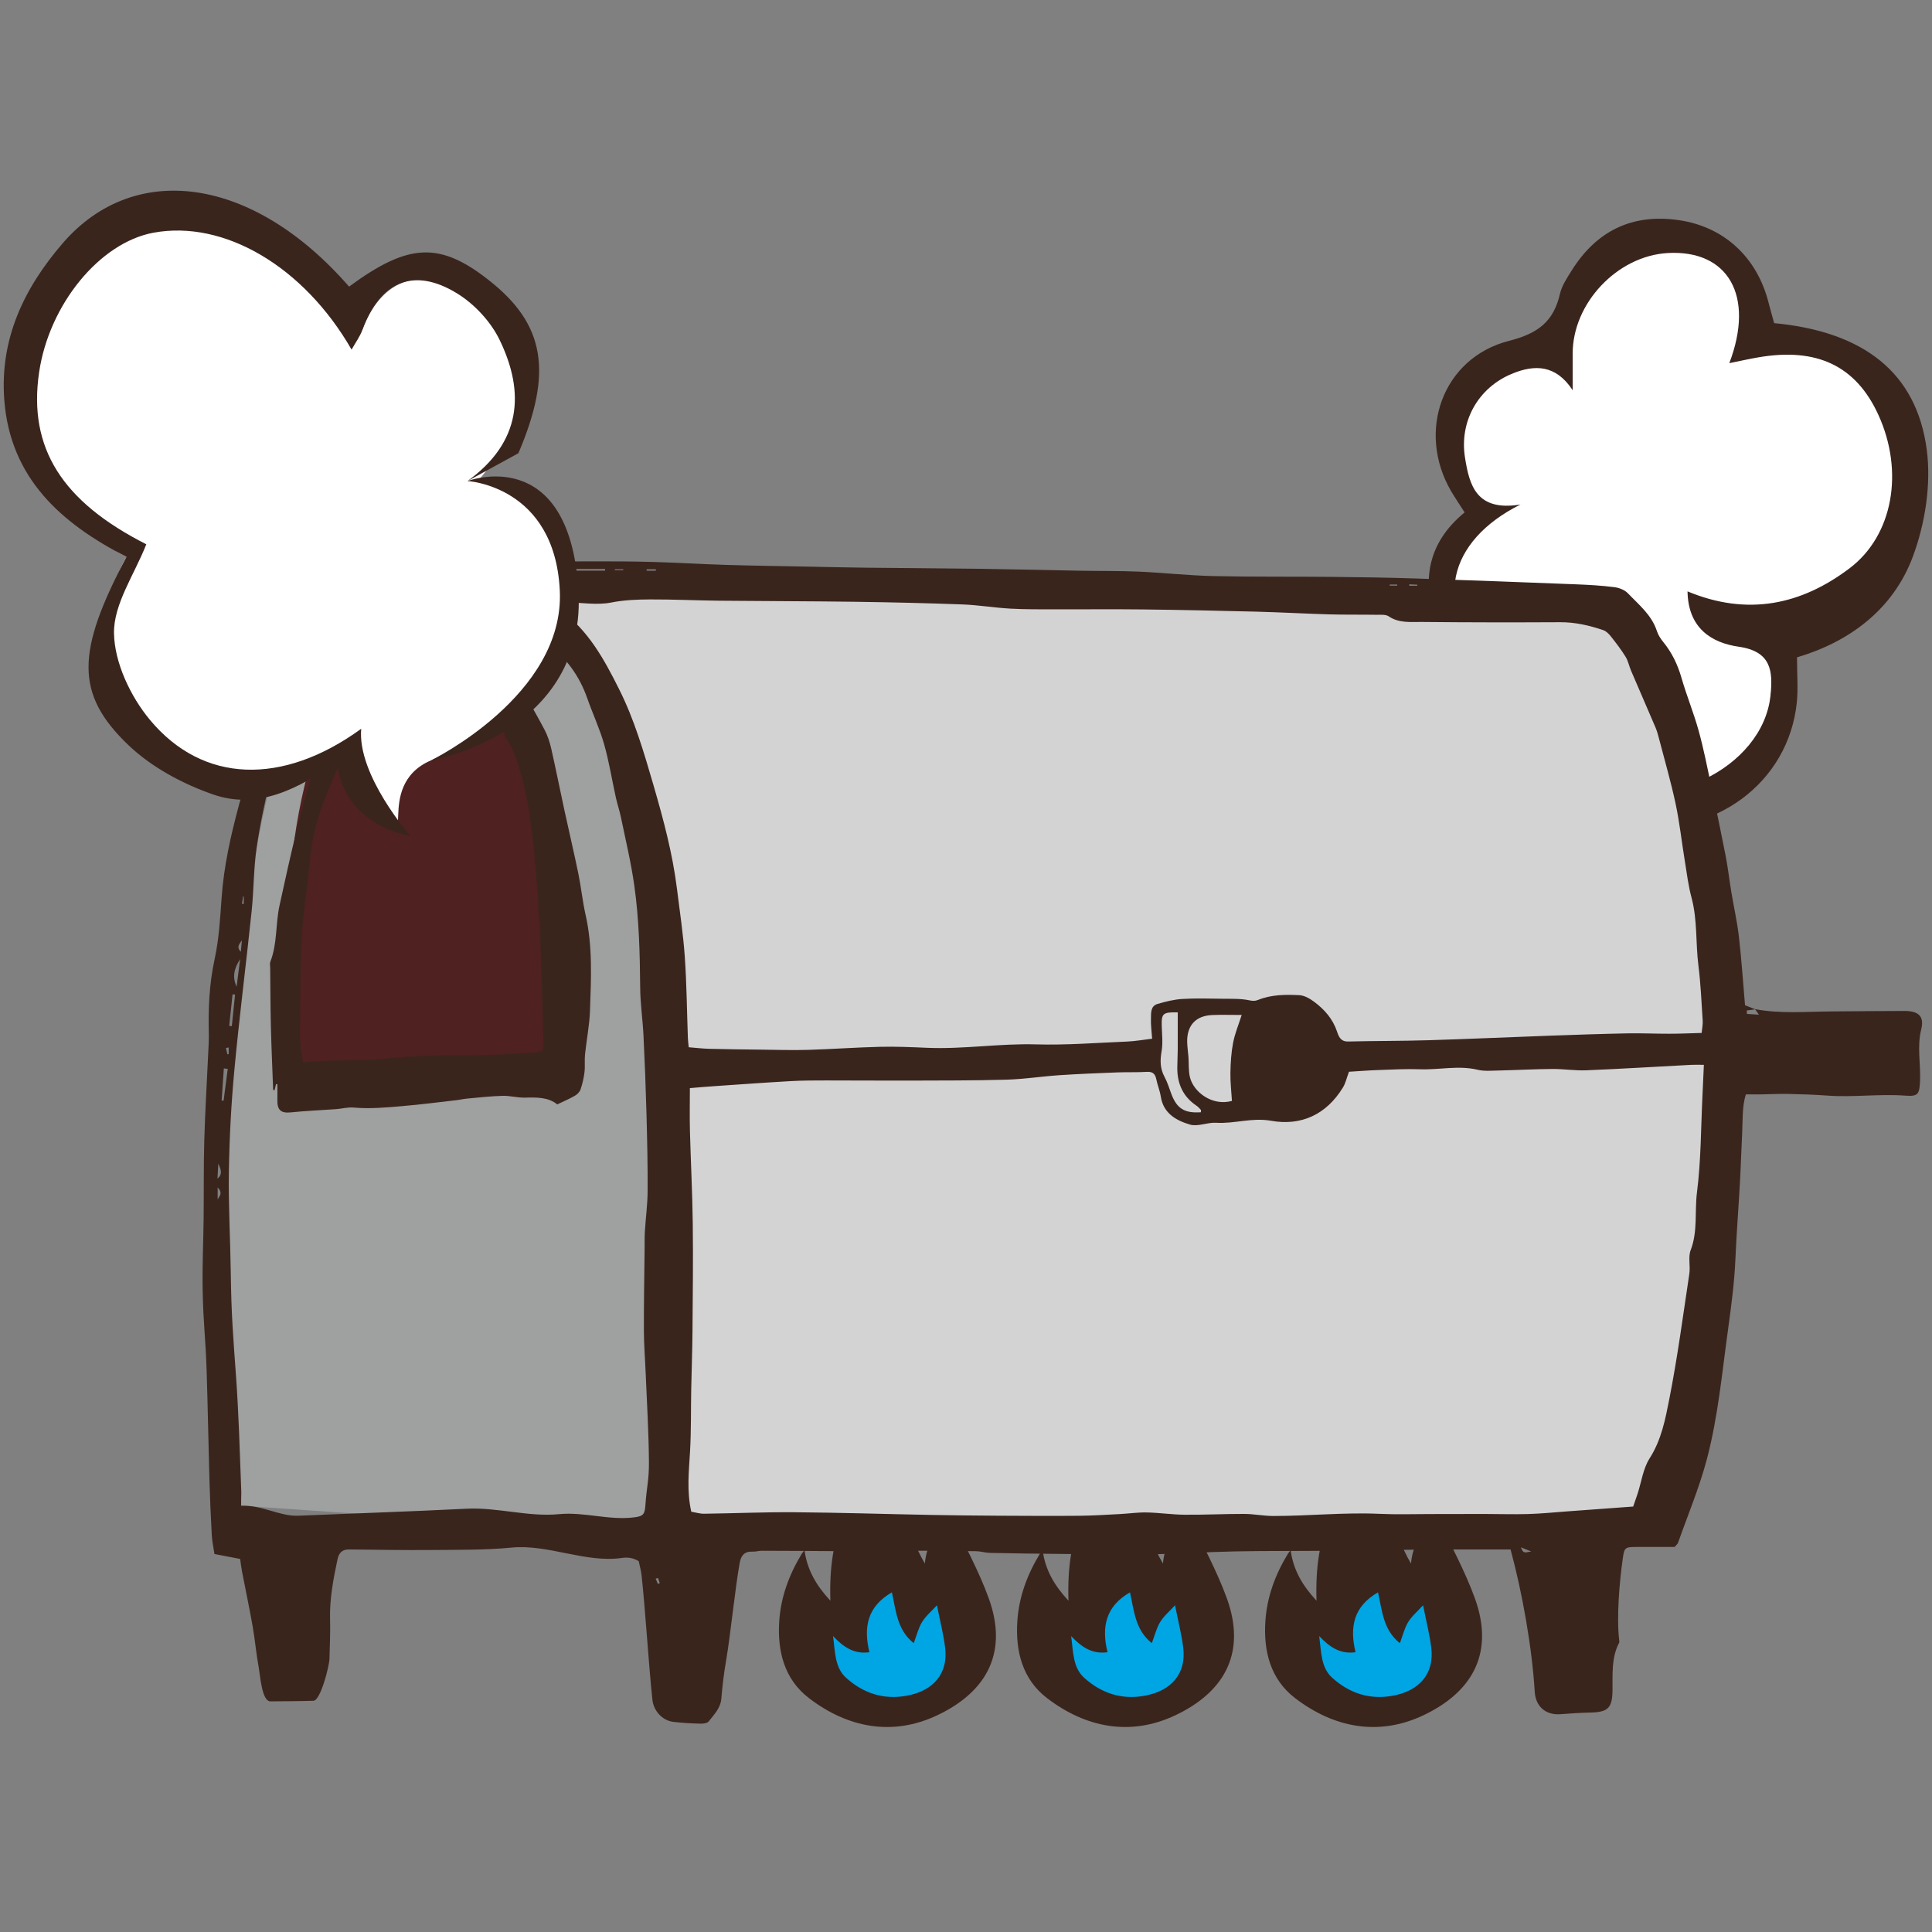
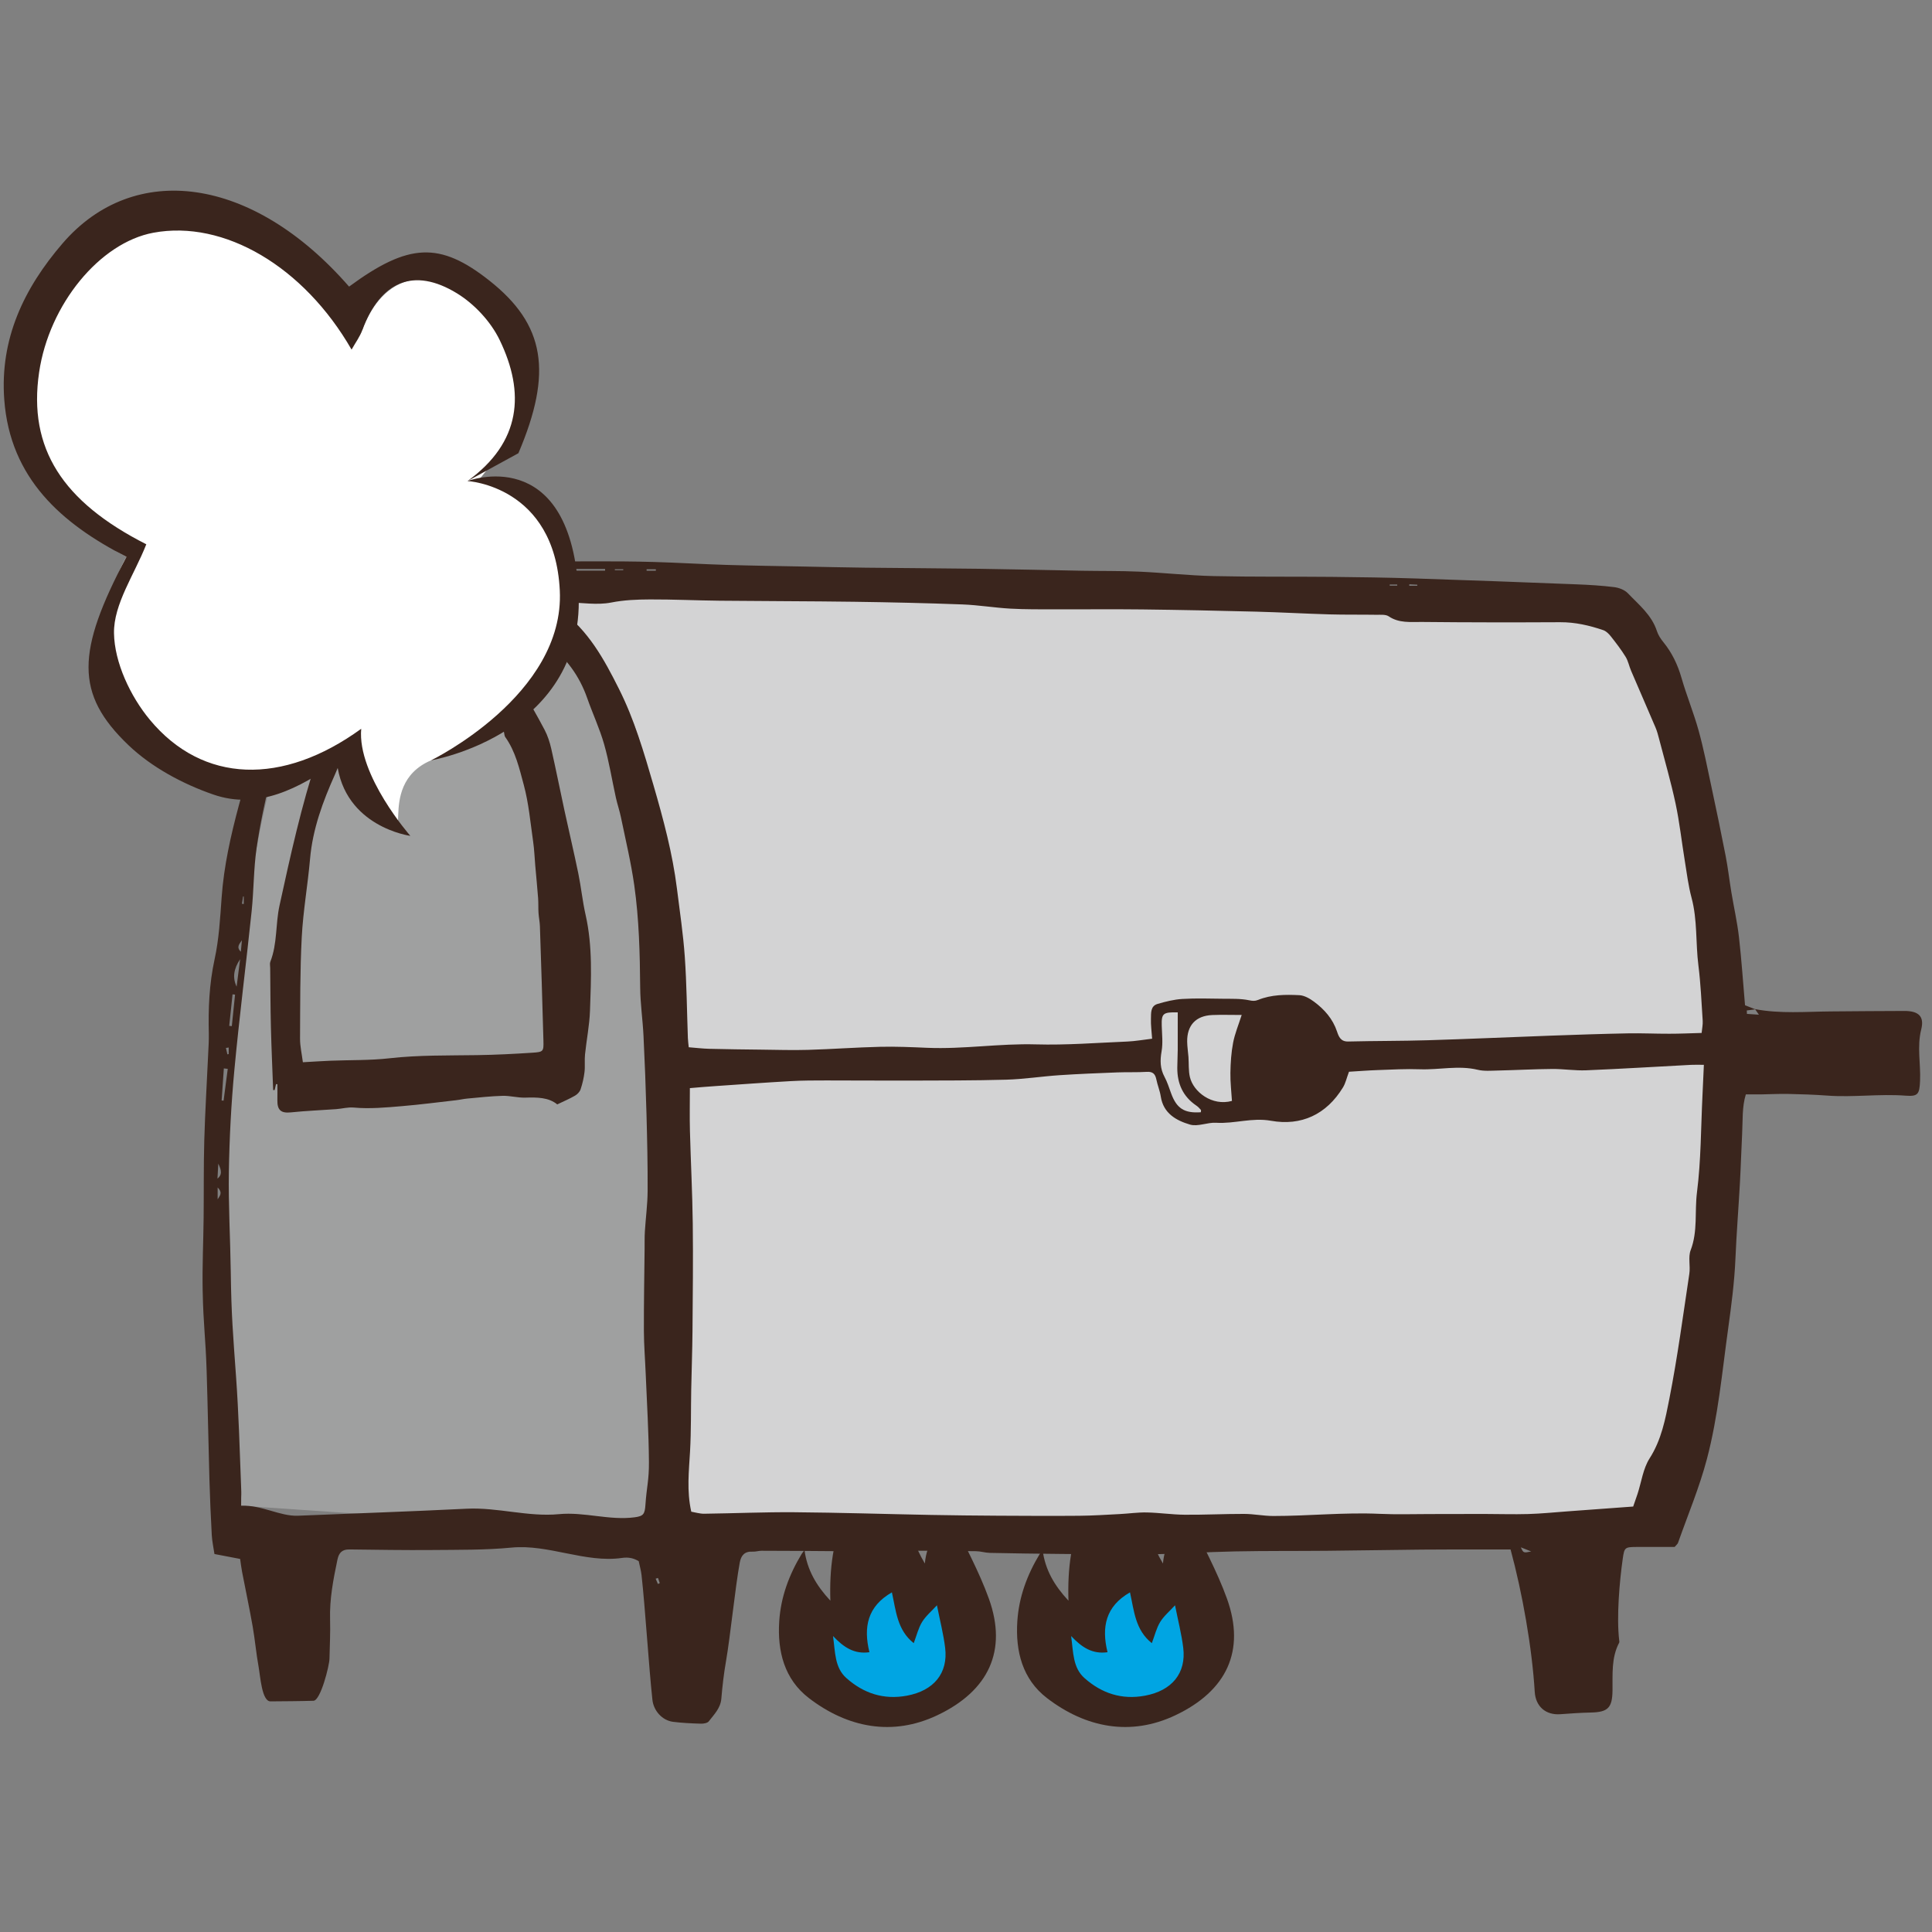
<svg xmlns="http://www.w3.org/2000/svg" xmlns:xlink="http://www.w3.org/1999/xlink" version="1.0" id="レイヤー_1" x="0px" y="0px" width="119.055px" height="119.055px" viewBox="0 0 119.055 119.055" style="enable-background:new 0 0 119.055 119.055;" xml:space="preserve">
  <rect x="0" y="0" width="119.055" height="119.055" fill="#808080" stroke="none" />
  <g>
    <path style="fill:#00A5E3;" d="M54.749,105.2c-3.683,0-5.525-2.072-5.525-3.913s2.112-0.468,2.112-0.468s1.341-3.906,2.032-3.906   c0.691,0,2.532-1.151,2.532-0.23c0,0.921,0,0.921,0,0.921s-0.23,2.302,0.921,1.381c1.151-0.921,1.151-0.921,1.151-0.921   s1.611-0.921,1.611,0.23s0-0.23,0,1.151c0,1.381,0,2.302,0,2.302l-1.151,2.993L54.749,105.2z" />
    <path style="fill:#00A5E3;" d="M69.713,105.2c-3.683,0-5.525-2.072-5.525-3.913s2.112-0.468,2.112-0.468s1.341-3.906,2.032-3.906   c0.691,0,2.532-1.151,2.532-0.23c0,0.921,0,0.921,0,0.921s-0.23,2.302,0.921,1.381c1.151-0.921,1.151-0.921,1.151-0.921   s1.611-0.921,1.611,0.23s0-0.23,0,1.151c0,1.381,0,2.302,0,2.302l-1.151,2.993L69.713,105.2z" />
-     <path style="fill:#00A5E3;" d="M84.677,105.2c-3.683,0-5.525-2.072-5.525-3.913s2.112-0.468,2.112-0.468s1.341-3.906,2.032-3.906   c0.691,0,2.532-1.151,2.532-0.23c0,0.921,0,0.921,0,0.921s-0.23,2.302,0.921,1.381c1.151-0.921,1.151-0.921,1.151-0.921   s1.611-0.921,1.611,0.23s0-0.23,0,1.151c0,1.381,0,2.302,0,2.302l-1.151,2.993L84.677,105.2z" />
    <path style="fill:#9FA0A0;" d="M28.044,36.366c0,0-8.815-3.177-12.235,15.908c-3.42,19.085-0.95,40.514-0.95,40.514l26.387,1.8   c0,0-0.738-29.196-0.754-40.717C40.476,42.352,38.173,38.208,28.044,36.366z" />
-     <path style="fill:#4F2120;" d="M26.065,41.322c0,0-5.266-1.426-7.308,7.139c-2.043,8.565-0.568,18.183-0.568,18.183l15.761,0.808   c0,0-0.441-13.103-0.45-18.273C33.49,44.008,32.115,42.148,26.065,41.322z" />
-     <path style="fill-rule:evenodd;clip-rule:evenodd;fill:#FFFFFF;" d="M92.043,44.308c0,0-4.374-3.453-3.453-7.827   c0.921-4.374,2.532-3.914,2.532-4.834c0-0.921-3.453-4.604-1.842-6.446c1.611-1.842,3.89-2.167,3.89-2.167l2.096-1.516   c0,0,0.46-1.381,1.151-2.072c0.691-0.691,2.532-4.835,6.676-4.604c4.144,0.23,5.525,5.065,5.525,5.065l-0.46,0.921   c0,0,9.439-1.151,9.209,7.827c-0.23,8.978-7.367,10.36-7.367,10.36l-0.893,3.814l-0.258,4.243l-1.612,1.842l-3.984,0.605   l-2.841,1.408l-5.146-2.244L92.043,44.308z" />
-     <path style="fill:#3A251D;" d="M90.253,31.576c-2.355,1.937-2.606,4.274-1.786,6.8c0.481,1.482,1.484,2.45,3.335,2.481   c-3.588-3.514-2.592-7.523,1.892-9.767c-2.725,0.443-3.147-1.189-3.418-2.899c-0.353-2.231,0.814-4.298,2.894-5.159   c1.425-0.59,2.715-0.549,3.743,1.016c0-0.75,0.002-1.5,0-2.251c-0.011-3.104,2.746-6.027,5.852-6.204   c3.728-0.213,5.383,2.633,3.799,6.787c0.645-0.131,1.202-0.258,1.765-0.355c3.631-0.632,6.038,0.518,7.419,3.534   c1.595,3.485,0.913,7.425-1.765,9.454c-2.992,2.266-6.3,2.966-9.993,1.429c0.037,2.28,1.493,3.172,3.157,3.411   c2.006,0.288,2.106,1.501,1.96,2.974c-0.451,4.553-6.749,7.547-11.055,5.238c-1.04-0.558-1.976-1.311-3.393-1.728   c0.692,1.144,1.384,2.287,2.101,3.472c-1.248,1.698-2.956,2.275-5.308,1.714c-2.81-0.671-4.243-2.446-4.742-6.055   c-0.957,1.548-0.445,2.852,0.216,4.057c2.26,4.12,7.738,4.88,11.181,1.708c0.472-0.435,1.546-0.405,2.305-0.306   c5.217,0.684,9.803-2.667,10.313-7.644c0.087-0.85,0.012-1.716,0.012-2.776c3.205-0.945,5.916-2.933,7.134-6.196   c0.76-2.036,1.141-4.452,0.862-6.589c-0.625-4.778-3.91-7.291-9.405-7.81c-0.113-0.415-0.24-0.854-0.354-1.296   c-0.713-2.78-2.752-4.654-5.533-5.052c-2.88-0.412-5.069,0.67-6.598,3.118c-0.28,0.448-0.596,0.917-0.712,1.418   c-0.394,1.712-1.344,2.447-3.139,2.904c-4.106,1.044-5.72,5.598-3.561,9.28C89.664,30.677,89.922,31.056,90.253,31.576z" />
    <path style="fill:#D3D3D4;" d="M102.321,94.589H41.246c0,0-0.754-28.27-0.754-40.717c0-15.457-9.048-17.342-9.048-17.342h15.834   l51.273,0.65c0,0,7.163,5.52,7.163,26.128S102.321,94.589,102.321,94.589z" />
    <g>
      <g>
        <path style="fill:#3A251D;" d="M108.149,62.185c1.553,0.295,3.12,0.154,4.683,0.142c1.507-0.012,3.015-0.026,4.523-0.029     c0.856-0.001,1.242,0.319,1.036,1.138c-0.27,1.075-0.024,2.119-0.072,3.175c-0.037,0.806-0.118,0.965-0.885,0.907     c-1.612-0.124-3.22,0.115-4.83-0.005c-0.8-0.059-1.603-0.085-2.404-0.102c-0.542-0.012-1.085,0.019-1.628,0.027     c-0.307,0.005-0.615,0.001-0.989,0.001c-0.239,0.774-0.185,1.61-0.228,2.434c-0.052,1.006-0.08,2.013-0.136,3.019     c-0.086,1.552-0.21,3.102-0.276,4.654c-0.062,1.458-0.251,2.898-0.451,4.341c-0.373,2.685-0.616,5.398-1.308,8.022     c-0.463,1.757-1.175,3.448-1.781,5.167c-0.024,0.069-0.097,0.12-0.208,0.251c-0.752,0-1.56-0.004-2.368,0.001     c-0.7,0.004-0.731,0.039-0.829,0.725c-0.201,1.412-0.389,3.595-0.219,5.026c0.006,0.049,0.019,0.109-0.002,0.148     c-0.494,0.937-0.396,1.956-0.41,2.957c-0.016,1.062-0.283,1.325-1.346,1.347c-0.622,0.013-1.243,0.057-1.863,0.103     c-0.9,0.067-1.528-0.467-1.584-1.384c-0.163-2.694-0.758-6.077-1.489-8.768c-0.546,0-1.106-0.001-1.667,0     c-1.271,0.002-2.541-0.004-3.812,0.009c-1.944,0.019-3.887,0.055-5.831,0.073c-1.892,0.018-3.785,0-5.677,0.038     c-1.737,0.035-3.473,0.153-5.21,0.178c-1.873,0.027-3.748-0.007-5.621-0.023c-1.425-0.012-2.849-0.034-4.273-0.064     c-0.284-0.006-0.566-0.101-0.85-0.104c-1.604-0.019-3.207-0.034-4.811-0.026c-0.671,0.003-1.342,0.079-2.014,0.094     c-0.359,0.008-0.719-0.06-1.079-0.064c-1.771-0.017-3.543-0.025-5.314-0.03c-0.181-0.001-0.364,0.064-0.544,0.054     c-0.488-0.028-0.713,0.221-0.796,0.673c-0.278,1.507-0.582,4.549-0.845,6.059c-0.134,0.768-0.226,1.546-0.29,2.323     c-0.049,0.596-0.449,0.977-0.773,1.401c-0.085,0.111-0.324,0.15-0.49,0.145c-0.571-0.017-1.144-0.043-1.71-0.114     c-0.668-0.084-1.201-0.676-1.275-1.357c-0.223-2.045-0.441-5.632-0.669-7.677c-0.031-0.282-0.112-0.559-0.174-0.863     c-0.314-0.193-0.633-0.259-1.027-0.203c-2.267,0.326-4.531-0.856-6.809-0.637c-1.623,0.156-3.266,0.134-4.9,0.149     c-1.697,0.016-3.394-0.015-5.091-0.035c-0.442-0.005-0.648,0.192-0.739,0.627c-0.256,1.219-0.491,2.434-0.454,3.691     c0.024,0.805-0.021,1.612-0.037,2.418c-0.009,0.438-0.548,2.575-0.986,2.589c-0.883,0.027-1.767,0.029-2.65,0.037     c-0.535,0.004-0.629-1.579-0.731-2.129c-0.151-0.82-0.22-1.655-0.364-2.477c-0.198-1.128-0.438-2.248-0.654-3.373     c-0.053-0.274-0.084-0.552-0.121-0.798c-0.511-0.098-1.015-0.194-1.582-0.303c-0.059-0.402-0.144-0.782-0.165-1.166     c-0.063-1.145-0.112-2.291-0.145-3.438c-0.064-2.219-0.1-4.438-0.171-6.657c-0.069-2.162-0.2-2.781-0.245-4.943     c-0.031-1.507,0.043-3.015,0.059-4.523c0.017-1.589-0.005-3.179,0.04-4.768c0.051-1.773,0.159-3.545,0.24-5.317     c0.019-0.417,0.049-0.834,0.039-1.251c-0.037-1.542,0.024-3.062,0.357-4.588c0.271-1.24,0.342-2.53,0.433-3.803     c0.138-1.939,0.563-3.823,1.064-5.688c0.493-1.834,1.016-3.665,1.643-5.456c0.393-1.125,0.978-2.186,1.518-3.255     c0.67-1.324,1.591-2.442,2.847-3.262c0.042-0.028,0.073-0.074,0.106-0.115c0.947-1.162,2.285-1.59,3.665-1.901     c2.293-0.517,4.612-0.893,6.965-0.979c1.691-0.062,3.385-0.056,5.078-0.061c1.252-0.004,2.504,0.004,3.755,0.039     c1.485,0.043,2.968,0.135,4.453,0.18c1.592,0.049,3.184,0.069,4.776,0.101c1.277,0.025,2.553,0.056,3.83,0.071     c2.323,0.027,4.646,0.035,6.969,0.067c2.114,0.029,4.228,0.083,6.342,0.121c1.172,0.021,2.345,0.003,3.515,0.055     c1.531,0.068,3.059,0.239,4.59,0.274c2.426,0.055,4.854,0.026,7.282,0.049c1.72,0.017,3.441,0.042,5.16,0.098     c3.305,0.106,6.61,0.232,9.914,0.361c0.782,0.031,1.567,0.076,2.343,0.173c0.295,0.037,0.642,0.169,0.841,0.377     c0.677,0.709,1.469,1.338,1.79,2.331c0.078,0.242,0.229,0.474,0.392,0.674c0.536,0.657,0.888,1.392,1.123,2.21     c0.316,1.098,0.755,2.161,1.059,3.261c0.312,1.128,0.536,2.281,0.781,3.427c0.305,1.425,0.603,2.852,0.881,4.283     c0.144,0.741,0.229,1.494,0.352,2.239c0.152,0.918,0.361,1.829,0.467,2.752c0.16,1.393,0.252,2.794,0.375,4.211     c0.213,0.084,0.426,0.168,0.639,0.252c-0.177,0.023-0.353,0.046-0.53,0.07c0.003,0.07,0.006,0.141,0.009,0.211     c0.216,0.015,0.431,0.029,0.738,0.05C108.259,62.347,108.204,62.266,108.149,62.185z M104.859,63.653     c0.028-0.287,0.081-0.519,0.066-0.747c-0.075-1.139-0.122-2.283-0.265-3.414c-0.175-1.386-0.054-2.798-0.422-4.17     c-0.201-0.748-0.294-1.526-0.419-2.293c-0.192-1.171-0.319-2.354-0.566-3.513c-0.288-1.346-0.674-2.672-1.021-4.005     c-0.059-0.226-0.119-0.455-0.21-0.669c-0.498-1.171-1.009-2.337-1.51-3.508c-0.122-0.284-0.179-0.604-0.339-0.862     c-0.271-0.44-0.589-0.853-0.91-1.259c-0.123-0.155-0.287-0.32-0.466-0.381c-0.857-0.292-1.729-0.493-2.65-0.489     c-2.845,0.014-5.69,0.014-8.535-0.016c-0.683-0.007-1.397,0.087-2.035-0.346c-0.189-0.128-0.504-0.092-0.762-0.096     c-0.963-0.015-1.927,0.002-2.89-0.025c-1.502-0.043-3.003-0.129-4.505-0.168c-2.344-0.06-4.688-0.109-7.032-0.137     c-1.769-0.021-3.538,0-5.307-0.005c-0.938-0.003-1.878,0.008-2.814-0.044c-0.989-0.055-1.972-0.222-2.961-0.259     c-2.216-0.083-4.434-0.133-6.651-0.164c-2.767-0.038-5.534-0.036-8.301-0.065c-1.436-0.015-2.871-0.085-4.306-0.079     c-0.795,0.004-1.582,0.033-2.386,0.191c-0.875,0.172-1.816,0.002-2.728-0.009c-0.209-0.003-0.418,0.033-0.734,0.061     c0.179,0.223,0.242,0.348,0.343,0.42c1.708,1.236,2.686,3.027,3.595,4.843c0.947,1.891,1.544,3.918,2.133,5.947     c0.609,2.098,1.175,4.202,1.445,6.374c0.174,1.397,0.385,2.792,0.483,4.194c0.117,1.665,0.129,3.337,0.19,5.005     c0.006,0.177,0.032,0.353,0.053,0.57c0.446,0.035,0.859,0.086,1.272,0.096c1.061,0.027,2.123,0.039,3.185,0.051     c0.964,0.011,1.93,0.042,2.893,0.014c1.484-0.043,2.966-0.154,4.45-0.189c0.962-0.023,1.928,0.021,2.89,0.062     c2.239,0.096,4.459-0.275,6.702-0.211c1.876,0.054,3.757-0.097,5.636-0.175c0.485-0.02,0.968-0.109,1.527-0.175     c-0.031-0.461-0.086-0.845-0.073-1.227c0.012-0.35-0.038-0.787,0.414-0.918c0.495-0.143,1.007-0.273,1.518-0.304     c0.829-0.05,1.664-0.023,2.496-0.013c0.54,0.007,1.091-0.016,1.614,0.092c0.218,0.045,0.36,0.061,0.561-0.02     c0.817-0.331,1.687-0.334,2.543-0.292c0.312,0.016,0.647,0.21,0.91,0.406c0.636,0.473,1.149,1.053,1.41,1.832     c0.104,0.311,0.224,0.628,0.687,0.617c1.635-0.041,3.271-0.028,4.906-0.078c2.519-0.076,5.037-0.191,7.556-0.282     c1.587-0.057,3.174-0.111,4.762-0.142c0.856-0.017,1.714,0.026,2.57,0.023C103.519,63.703,104.168,63.672,104.859,63.653z      M42.512,67.053c0,0.929-0.019,1.788,0.004,2.646c0.05,1.901,0.151,3.8,0.174,5.701c0.027,2.214,0.001,4.428-0.017,6.643     c-0.01,1.19-0.055,2.38-0.078,3.57c-0.024,1.272-0.001,2.547-0.072,3.816c-0.068,1.22-0.215,2.434,0.075,3.725     c0.245,0.041,0.52,0.129,0.793,0.126c1.849-0.023,3.699-0.106,5.548-0.092c2.807,0.022,5.614,0.113,8.42,0.166     c1.379,0.026,2.759,0.04,4.139,0.048c1.666,0.009,3.333,0.018,4.999,0.004c0.833-0.007,1.665-0.062,2.497-0.105     c0.558-0.028,1.115-0.111,1.671-0.1c0.781,0.016,1.561,0.134,2.343,0.141c1.22,0.01,2.44-0.054,3.66-0.051     c0.598,0.002,1.195,0.127,1.792,0.128c2.188,0.002,4.371-0.233,6.563-0.132c1.017,0.047,2.037,0.014,3.056,0.013     c1.121,0,2.243-0.007,3.365-0.006c0.908,0.001,1.816,0.031,2.723,0.005c0.805-0.023,1.608-0.105,2.411-0.164     c1.347-0.098,2.694-0.197,4.063-0.298c0.102-0.295,0.19-0.537,0.27-0.782c0.239-0.735,0.34-1.558,0.743-2.188     c0.731-1.143,0.972-2.425,1.218-3.68c0.5-2.548,0.843-5.127,1.229-7.696c0.072-0.48-0.083-1.024,0.083-1.455     c0.447-1.162,0.238-2.378,0.388-3.56c0.251-1.972,0.241-3.978,0.339-5.97c0.03-0.612,0.056-1.224,0.086-1.889     c-0.327,0-0.559-0.01-0.789,0.002c-2.153,0.113-4.305,0.247-6.46,0.336c-0.697,0.029-1.398-0.088-2.097-0.082     c-1.116,0.009-2.232,0.071-3.348,0.096c-0.414,0.009-0.847,0.049-1.242-0.046c-1.19-0.287-2.374,0.013-3.56-0.031     c-0.859-0.032-1.721,0.018-2.58,0.048c-0.617,0.021-1.233,0.071-1.793,0.104c-0.146,0.389-0.211,0.705-0.37,0.965     c-1.021,1.675-2.575,2.387-4.433,2.056c-1.176-0.21-2.252,0.193-3.383,0.123c-0.535-0.033-1.128,0.254-1.611,0.112     c-0.843-0.248-1.641-0.686-1.801-1.729c-0.055-0.358-0.202-0.702-0.274-1.058c-0.069-0.339-0.223-0.485-0.589-0.462     c-0.598,0.037-1.199,0.01-1.798,0.033c-1.197,0.047-2.395,0.093-3.59,0.173c-1.09,0.073-2.176,0.245-3.266,0.276     c-2.028,0.057-4.059,0.05-6.088,0.057c-1.669,0.006-3.338-0.012-5.007-0.01c-0.731,0.001-1.463,0-2.193,0.042     c-1.557,0.088-3.113,0.201-4.67,0.308C43.567,66.96,43.083,67.006,42.512,67.053z M14.859,92.788     c1.276-0.057,2.39,0.661,3.505,0.615c3.464-0.143,6.929-0.26,10.392-0.432c1.9-0.095,3.798,0.518,5.692,0.335     c1.557-0.15,3.109,0.4,4.66,0.194c0.541-0.072,0.626-0.194,0.665-0.768c0.078-1.138,0.224-1.507,0.216-2.645     c-0.012-1.81-0.125-3.62-0.199-5.429c-0.036-0.881-0.109-1.761-0.112-2.642c-0.006-1.688,0.027-3.377,0.044-5.065     c0.004-0.358-0.006-0.717,0.017-1.075c0.051-0.825,0.164-1.648,0.169-2.473c0.009-1.589-0.027-3.178-0.07-4.766     c-0.043-1.605-0.105-3.209-0.184-4.813c-0.048-0.987-0.196-1.971-0.204-2.957c-0.018-2.11-0.068-4.219-0.364-6.308     c-0.2-1.412-0.536-2.805-0.824-4.204c-0.083-0.403-0.22-0.796-0.309-1.198c-0.243-1.1-0.418-2.218-0.726-3.298     c-0.276-0.967-0.709-1.888-1.042-2.84c-0.487-1.391-1.324-2.514-2.493-3.406c-0.682-0.52-1.36-1.046-2.011-1.604     c-0.695-0.596-1.429-1.057-2.391-0.96c-1.711,0.172-3.423,0.347-5.132,0.532c-0.177,0.019-0.349,0.107-0.518,0.175     c-1.17,0.47-2.332,0.95-2.931,2.189c-0.042,0.087-0.151,0.142-0.226,0.214c-1.477,1.407-2.172,3.274-2.944,5.085     c-0.364,0.852-0.646,1.75-0.86,2.653c-0.342,1.447-0.659,2.906-0.869,4.376c-0.183,1.284-0.169,2.594-0.304,3.887     c-0.342,3.266-0.76,6.524-1.065,9.793c-0.194,2.073-0.303,4.158-0.337,6.239c-0.034,2.059,0.088,4.12,0.116,6.181     c0.036,2.685,0.138,3.825,0.329,6.505c0.157,2.207,0.222,4.42,0.305,6.632C14.887,92.392,14.859,91.735,14.859,92.788z      M75.916,67.842c-0.035-0.574-0.105-1.154-0.095-1.733c0.011-0.62,0.05-1.248,0.167-1.856c0.108-0.562,0.335-1.102,0.528-1.708     c-0.677,0-1.246-0.019-1.813,0.004c-1.012,0.042-1.563,0.635-1.546,1.649c0.005,0.312,0.056,0.623,0.079,0.935     c0.03,0.415-0.005,0.844,0.09,1.243C73.541,67.285,74.69,68.18,75.916,67.842z M73.997,68.54c0.002-0.05,0.027-0.118,0.003-0.146     c-0.083-0.097-0.173-0.194-0.278-0.264c-0.828-0.56-1.18-1.357-1.174-2.333c0.002-0.365,0.025-0.73,0.027-1.095     c0.004-0.773,0.001-1.547,0.001-2.316c-0.914-0.024-1.007,0.069-0.986,0.825c0.015,0.525,0.079,1.064-0.01,1.574     c-0.099,0.564-0.093,1.066,0.182,1.576c0.171,0.317,0.279,0.669,0.404,1.009C72.507,68.306,72.977,68.61,73.997,68.54z      M14.035,65.865c-0.08-0.008-0.161-0.017-0.241-0.026c-0.045,0.66-0.091,1.319-0.137,1.978c0.041,0.002,0.081,0.004,0.122,0.006     C13.864,67.17,13.949,66.518,14.035,65.865z M14.797,59.106c-0.403,0.606-0.476,1.151-0.216,1.693     C14.653,60.234,14.725,59.67,14.797,59.106z M14.485,61.29c-0.052-0.005-0.103-0.01-0.155-0.016     c-0.068,0.647-0.137,1.295-0.205,1.943c0.053,0.005,0.106,0.011,0.16,0.016C14.352,62.585,14.418,61.937,14.485,61.29z      M34.96,35.064c0,0.033,0,0.066,0,0.099c0.776,0,1.551,0,2.327,0c0-0.033,0-0.066,0-0.099     C36.512,35.064,35.736,35.064,34.96,35.064z M13.401,72.629c0.281-0.222,0.269-0.48,0.051-0.92     C13.428,72.136,13.414,72.382,13.401,72.629z M14.907,57.94c-0.138,0.217-0.37,0.417-0.065,0.707     C14.869,58.36,14.888,58.15,14.907,57.94z M93.719,95.351c0.158,0.353,0.158,0.353,0.638,0.254     C94.094,95.5,93.943,95.439,93.719,95.351z M13.412,73.906c0.105-0.195,0.348-0.38,0-0.73     C13.412,73.504,13.412,73.705,13.412,73.906z M32.084,35.15c0-0.014,0-0.028,0-0.042c-0.173,0-0.346,0-0.519,0     c0,0.014,0,0.028,0,0.042C31.738,35.15,31.911,35.15,32.084,35.15z M14.093,64.551c-0.057,0.008-0.113,0.017-0.17,0.026     c0.03,0.131,0.06,0.262,0.09,0.393c0.027-0.005,0.053-0.009,0.08-0.014C14.093,64.821,14.093,64.686,14.093,64.551z      M37.889,35.08c0,0.019,0,0.037,0,0.056c0.172,0,0.345,0,0.517,0c0-0.019,0-0.037,0-0.056     C38.234,35.08,38.062,35.08,37.889,35.08z M39.846,35.083c0,0.028,0,0.055,0,0.083c0.19,0,0.379,0,0.569,0     c0-0.028,0-0.055,0-0.083C40.225,35.083,40.036,35.083,39.846,35.083z M40.545,97.238c-0.047,0.015-0.095,0.03-0.142,0.045     c0.046,0.109,0.092,0.218,0.139,0.326c0.04-0.019,0.116-0.048,0.114-0.054C40.624,97.447,40.584,97.343,40.545,97.238z      M14.91,55.693c0.037,0.005,0.074,0.01,0.111,0.014c0-0.154,0-0.309,0-0.463c-0.013-0.002-0.027-0.003-0.04-0.005     C14.958,55.391,14.934,55.542,14.91,55.693z M85.638,36.02c0,0.023,0,0.046,0,0.069c0.154,0,0.309,0,0.463,0     c0-0.023,0-0.046,0-0.069C85.947,36.02,85.792,36.02,85.638,36.02z M87.337,36.094c0.001-0.021,0.001-0.041,0.002-0.062     c-0.165-0.008-0.329-0.016-0.494-0.024c-0.001,0.028-0.002,0.057-0.003,0.085C87.007,36.094,87.172,36.094,87.337,36.094z" />
        <path style="fill:#3A251D;" d="M17.01,66.805c-0.028,0.122-0.057,0.243-0.085,0.365c-0.031,0.002-0.061,0.003-0.092,0.005     c-0.047-1.294-0.107-2.589-0.139-3.883c-0.03-1.214-0.031-2.428-0.044-3.642c-0.001-0.13-0.034-0.275,0.01-0.389     c0.437-1.112,0.313-2.311,0.564-3.458c0.674-3.081,1.347-6.157,2.34-9.156c0.376-1.134,0.781-2.258,1.528-3.192     c0.844-1.055,1.732-2.084,2.687-3.038c0.634-0.634,1.446-1.137,2.299-1.383c0.907-0.262,1.896-0.373,2.772,0.262     c0.693,0.502,1.412,0.967,2.1,1.475c0.194,0.144,0.334,0.37,0.476,0.574c0.237,0.341,0.472,0.687,0.68,1.046     c0.496,0.854,0.994,1.708,1.453,2.582c0.19,0.361,0.32,0.766,0.411,1.165c0.288,1.267,0.54,2.542,0.815,3.811     c0.281,1.295,0.587,2.585,0.854,3.883c0.173,0.841,0.256,1.702,0.446,2.539c0.443,1.955,0.341,3.933,0.272,5.906     c-0.031,0.904-0.214,1.802-0.307,2.704c-0.037,0.359,0.012,0.727-0.031,1.084c-0.043,0.358-0.126,0.717-0.24,1.059     c-0.051,0.154-0.197,0.308-0.341,0.391c-0.329,0.192-0.682,0.34-1.099,0.541c-0.535-0.44-1.246-0.439-1.977-0.417     c-0.461,0.013-0.927-0.123-1.388-0.111c-0.726,0.019-1.45,0.103-2.174,0.168c-0.233,0.021-0.463,0.077-0.696,0.103     c-1.109,0.126-2.217,0.271-3.329,0.364c-0.991,0.084-1.983,0.178-2.984,0.087c-0.353-0.032-0.716,0.072-1.076,0.098     c-0.928,0.068-1.86,0.102-2.785,0.199c-0.602,0.063-0.85-0.125-0.837-0.754c0.006-0.327,0.001-0.655,0.001-0.982     C17.068,66.809,17.039,66.807,17.01,66.805z M18.664,65.458c0.657-0.036,1.174-0.072,1.691-0.093     c1.219-0.049,2.447-0.015,3.656-0.152c1.796-0.203,3.592-0.165,5.389-0.193c1.137-0.017,2.274-0.074,3.408-0.149     c0.676-0.044,0.698-0.075,0.68-0.74c-0.062-2.353-0.139-4.706-0.217-7.058c-0.009-0.273-0.069-0.544-0.086-0.817     c-0.019-0.303-0.002-0.609-0.025-0.912c-0.051-0.671-0.118-1.34-0.176-2.01c-0.043-0.488-0.058-0.979-0.129-1.463     c-0.17-1.172-0.271-2.366-0.578-3.502c-0.272-1.007-0.507-2.06-1.138-2.944c-0.07-0.098-0.056-0.253-0.1-0.374     c-0.428-1.161-0.954-2.254-2.046-2.958c-0.919-0.592-1.931-0.823-2.979-0.556c-0.962,0.245-1.778,0.838-2.59,1.4     c-0.889,0.617-1.335,1.572-1.805,2.488c-0.378,0.737-0.635,1.536-0.974,2.294c-0.748,1.668-1.377,3.362-1.538,5.208     c-0.14,1.606-0.427,3.202-0.511,4.81c-0.11,2.088-0.094,4.184-0.106,6.277C18.488,64.474,18.598,64.934,18.664,65.458z" />
      </g>
      <g>
        <defs>
          <rect id="SVGID_1_" x="23.46" y="94.536" width="69.94" height="12.77" />
        </defs>
        <clipPath id="SVGID_2_">
          <use xlink:href="#SVGID_1_" style="overflow:visible;" />
        </clipPath>
        <g id="dsPp4v_12_" style="clip-path:url(#SVGID_2_);">
          <g>
            <path style="fill:#3A251D;" d="M71.664,96.347c0.109-1.229,0.707-2.054,1.661-2.815c0.789,1.698,1.68,3.295,2.288,4.993       c1.139,3.182,0.004,5.663-3.185,7.175c-2.748,1.302-5.508,0.783-7.908-1.058c-1.516-1.163-1.95-2.887-1.83-4.736       c0.097-1.496,0.608-2.872,1.384-4.151c0.039-0.064,0.089-0.12,0.173-0.232c0.167,1.224,0.723,2.179,1.595,3.116       c-0.129-3.968,0.938-7.179,4.869-8.891C70.311,92.059,70.402,94.234,71.664,96.347z M72.409,98.922       c-0.333,0.365-0.689,0.659-0.917,1.031c-0.231,0.379-0.336,0.836-0.513,1.303c-1.023-0.811-1.091-1.985-1.346-3.131       c-1.505,0.862-1.764,2.139-1.385,3.689c-0.932,0.131-1.582-0.297-2.242-0.996c0.138,1.014,0.101,1.948,0.822,2.589       c1.059,0.941,2.297,1.353,3.732,1.085c1.651-0.308,2.548-1.38,2.354-2.953C72.813,100.709,72.6,99.891,72.409,98.922z" />
          </g>
        </g>
        <g id="dsPp4v_11_" style="clip-path:url(#SVGID_2_);">
          <g>
            <path style="fill:#3A251D;" d="M56.992,96.347c0.109-1.229,0.707-2.054,1.661-2.815c0.789,1.698,1.68,3.295,2.288,4.993       c1.139,3.182,0.004,5.663-3.185,7.175c-2.747,1.302-5.509,0.783-7.908-1.058c-1.516-1.163-1.95-2.887-1.83-4.736       c0.097-1.496,0.608-2.872,1.384-4.151c0.039-0.064,0.089-0.12,0.173-0.232c0.167,1.224,0.723,2.179,1.595,3.116       c-0.129-3.968,0.938-7.179,4.869-8.891C55.639,92.059,55.73,94.234,56.992,96.347z M57.737,98.922       c-0.333,0.365-0.689,0.659-0.917,1.031c-0.231,0.379-0.336,0.836-0.513,1.303c-1.024-0.811-1.091-1.985-1.346-3.131       c-1.505,0.862-1.764,2.139-1.385,3.689c-0.932,0.131-1.582-0.297-2.242-0.996c0.138,1.014,0.101,1.948,0.822,2.589       c1.059,0.941,2.297,1.353,3.732,1.085c1.651-0.308,2.548-1.38,2.354-2.953C58.141,100.709,57.929,99.891,57.737,98.922z" />
          </g>
        </g>
        <g id="dsPp4v_10_" style="clip-path:url(#SVGID_2_);">
          <g>
-             <path style="fill:#3A251D;" d="M86.949,96.347c0.109-1.229,0.707-2.054,1.661-2.815c0.789,1.698,1.68,3.295,2.288,4.993       c1.139,3.182,0.004,5.663-3.185,7.175c-2.747,1.302-5.508,0.783-7.908-1.058c-1.516-1.163-1.95-2.887-1.83-4.736       c0.097-1.496,0.608-2.872,1.384-4.151c0.039-0.064,0.089-0.12,0.173-0.232c0.167,1.224,0.723,2.179,1.595,3.116       c-0.129-3.968,0.938-7.179,4.869-8.891C85.596,92.059,85.687,94.234,86.949,96.347z M87.694,98.922       c-0.333,0.365-0.689,0.659-0.917,1.031c-0.231,0.379-0.336,0.836-0.513,1.303c-1.023-0.811-1.091-1.985-1.346-3.131       c-1.505,0.862-1.764,2.139-1.385,3.689c-0.932,0.131-1.582-0.297-2.242-0.996c0.138,1.014,0.101,1.948,0.822,2.589       c1.059,0.941,2.297,1.353,3.732,1.085c1.651-0.308,2.548-1.38,2.354-2.953C88.098,100.709,87.885,99.891,87.694,98.922z" />
-           </g>
+             </g>
        </g>
      </g>
    </g>
    <g>
      <path style="fill-rule:evenodd;clip-rule:evenodd;fill:#FFFFFF;" d="M23.083,49.362c-2.955-3.971-1.787-3.262-1.787-3.262    s-3.158,2.006-6.718,1.974c-3.56-0.032-7.521-2.103-8.006-4.827c-0.97-5.448,1.221-8.932,1.221-8.932S-3.786,28.579,4.1,17.11    c7.886-11.469,18.23,3.223,18.23,3.223s1.845-5.965,7.349-1.376c5.503,4.589-0.182,10.612-0.182,10.612s2.803,0.371,4.245,2.5    c2.481,3.661,2.959,10.476-7.175,14.784C22.851,48.432,26.038,53.332,23.083,49.362z" />
      <g>
        <g>
          <path style="fill:#3A251D;" d="M31.945,27.929c2.13-4.999,1.638-7.931-1.787-10.637c-3.055-2.414-4.976-2.331-8.647,0.37      C15.562,10.83,8.259,9.889,3.86,14.994c-2.401,2.787-3.874,5.903-3.597,9.637c0.359,4.851,3.536,7.641,7.53,9.684      c-3.092,5.847-3.179,8.447,0.119,11.6c1.427,1.364,3.354,2.398,5.238,3.048c2.779,0.958,5.273-0.388,7.608-2.002      c0.449,4.003,4.528,4.547,4.528,4.547s-3.283-3.736-3.027-6.599c-4.84,3.515-9.76,3.383-13.03-0.561      c-1.194-1.439-2.176-3.522-2.204-5.327c-0.029-1.799,1.26-3.619,1.99-5.481c-5.161-2.618-7.295-5.911-6.605-10.597      c0.616-4.182,3.732-7.988,7.043-8.602c4.347-0.807,9.264,2.076,12.212,7.203c0.237-0.424,0.512-0.795,0.665-1.21      c1.102-2.995,3.164-3.893,5.831-2.257c1.072,0.657,2.08,1.741,2.626,2.869c1.575,3.249,1.334,6.306-1.981,8.698L31.945,27.929z" />
        </g>
        <path style="fill-rule:evenodd;clip-rule:evenodd;fill:#3A251D;" d="M28.806,29.643c0,0,5.371,0.286,5.69,6.741     c0.319,6.454-7.93,10.469-7.93,10.469s9.696-1.639,9.072-10.608C35.015,27.276,28.806,29.643,28.806,29.643z" />
      </g>
    </g>
  </g>
  <g>
</g>
  <g>
</g>
  <g>
</g>
  <g>
</g>
  <g>
</g>
  <g>
</g>
</svg>